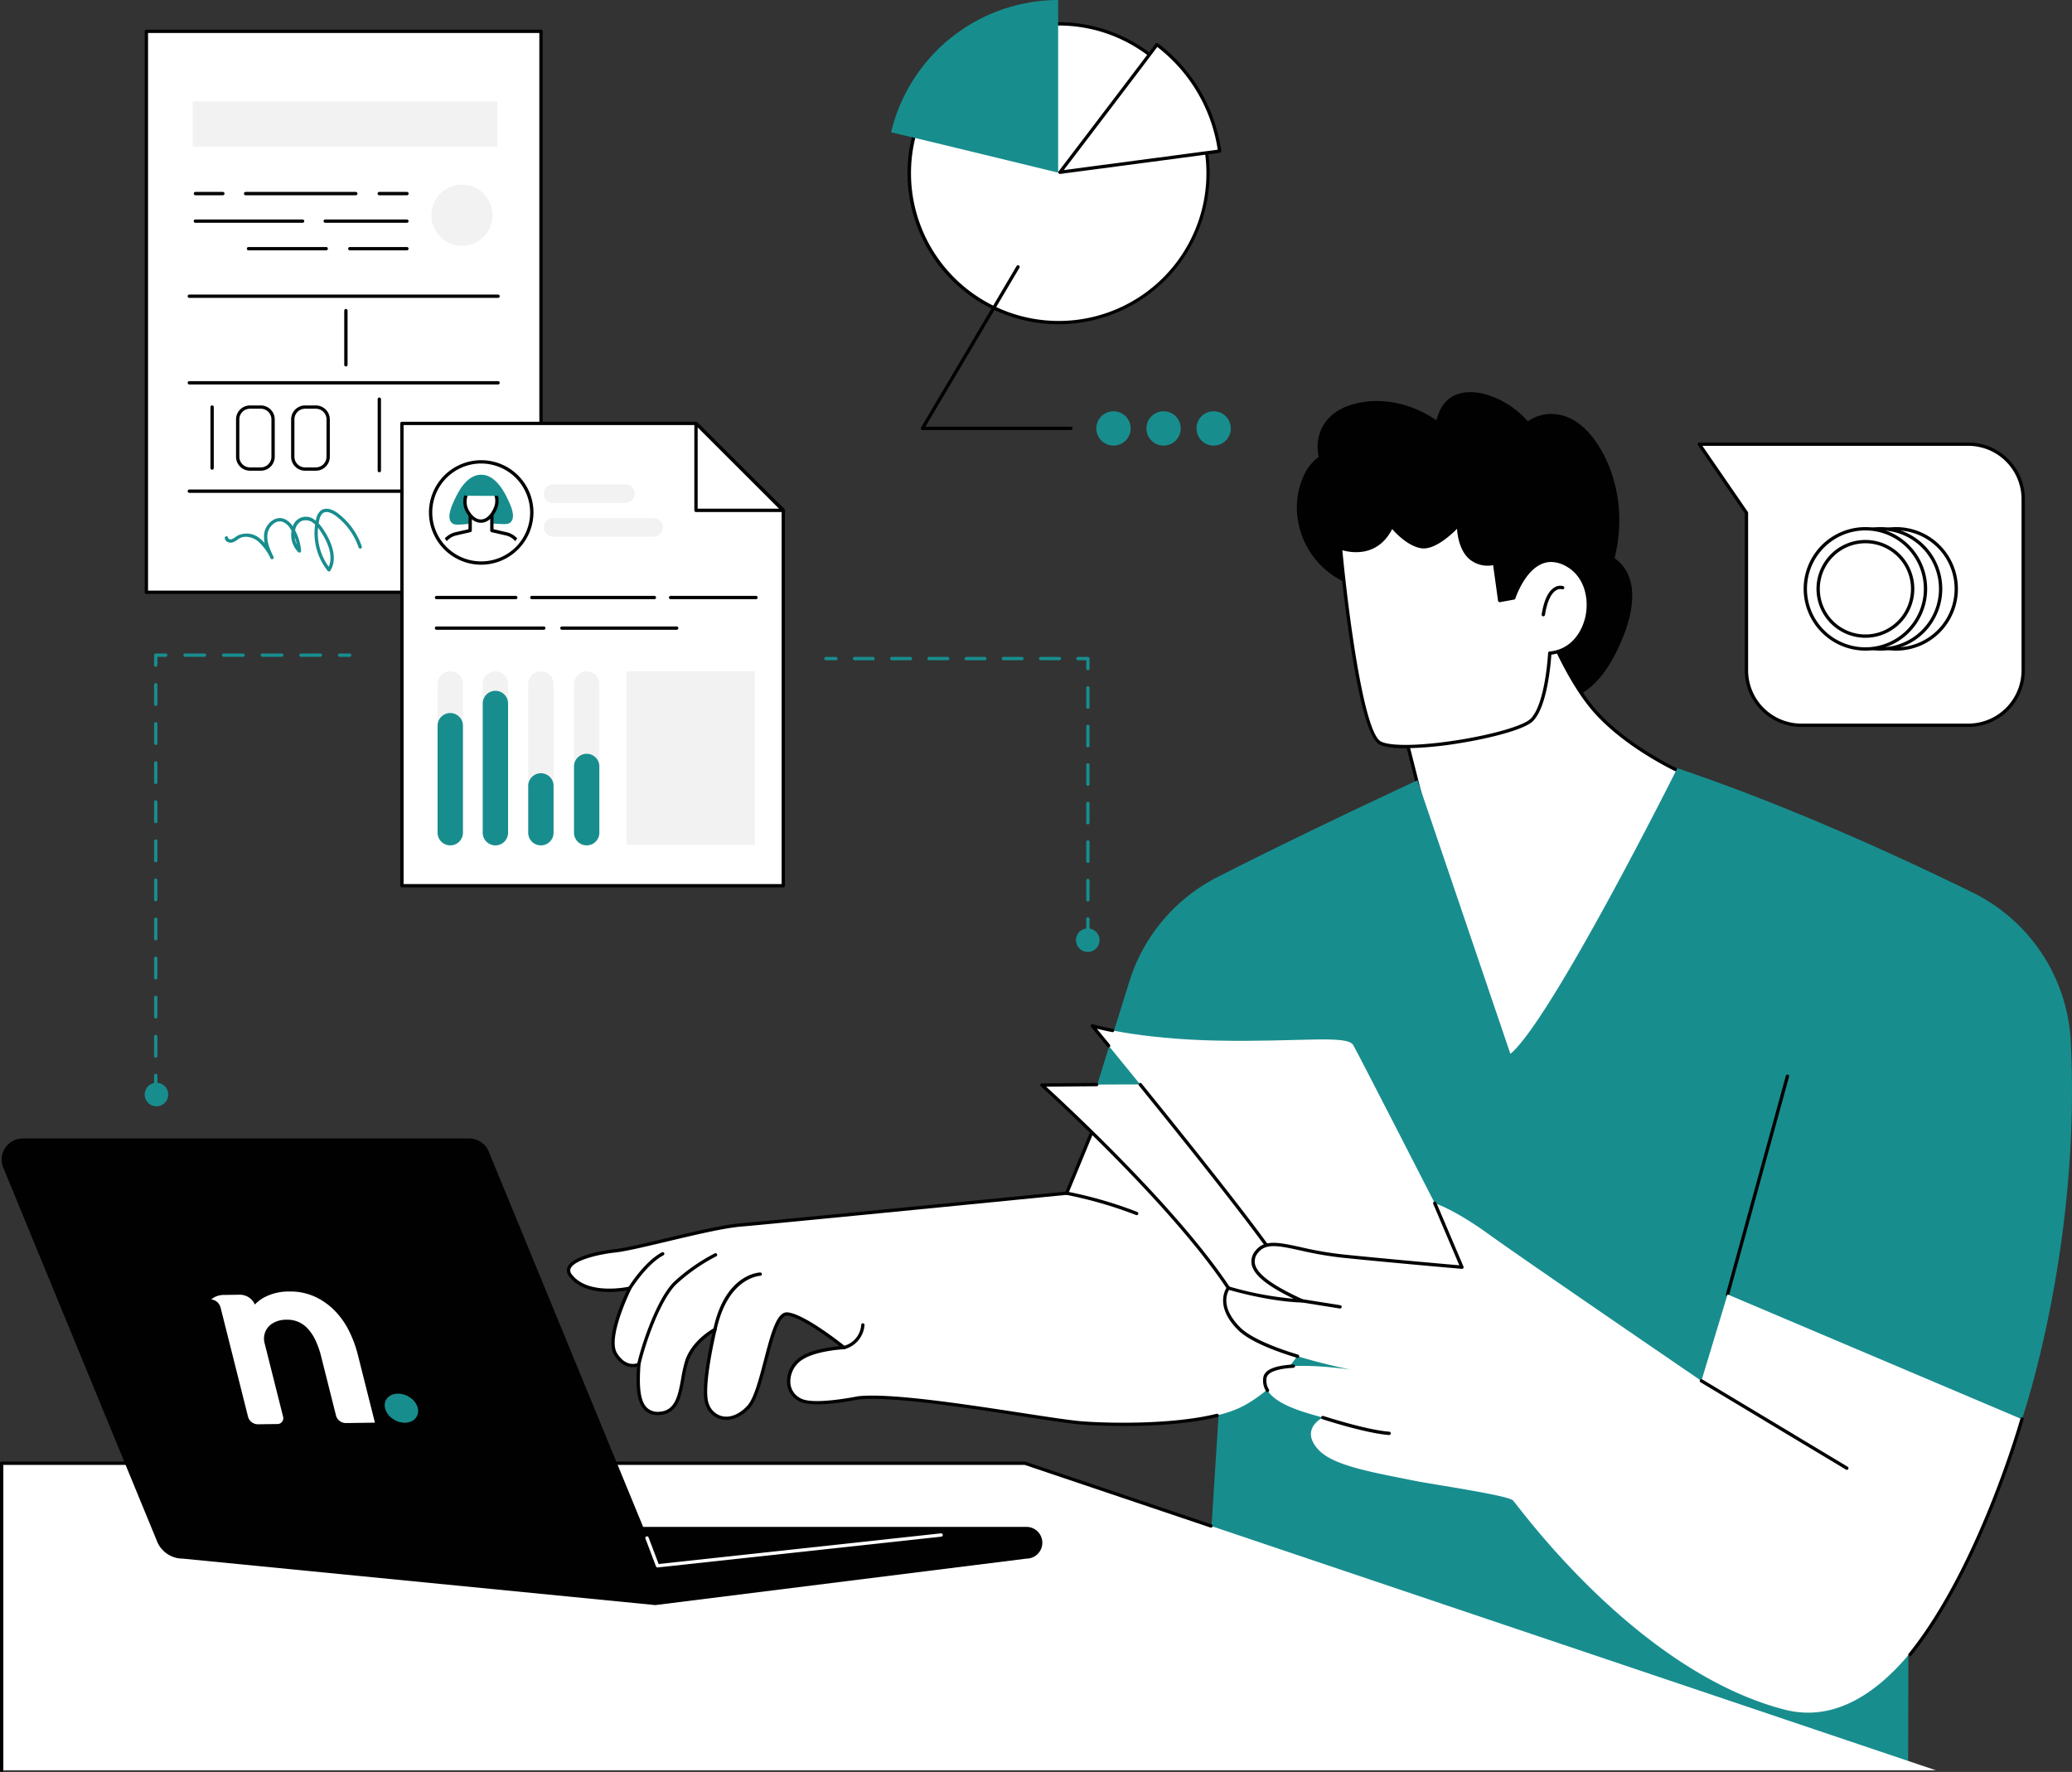
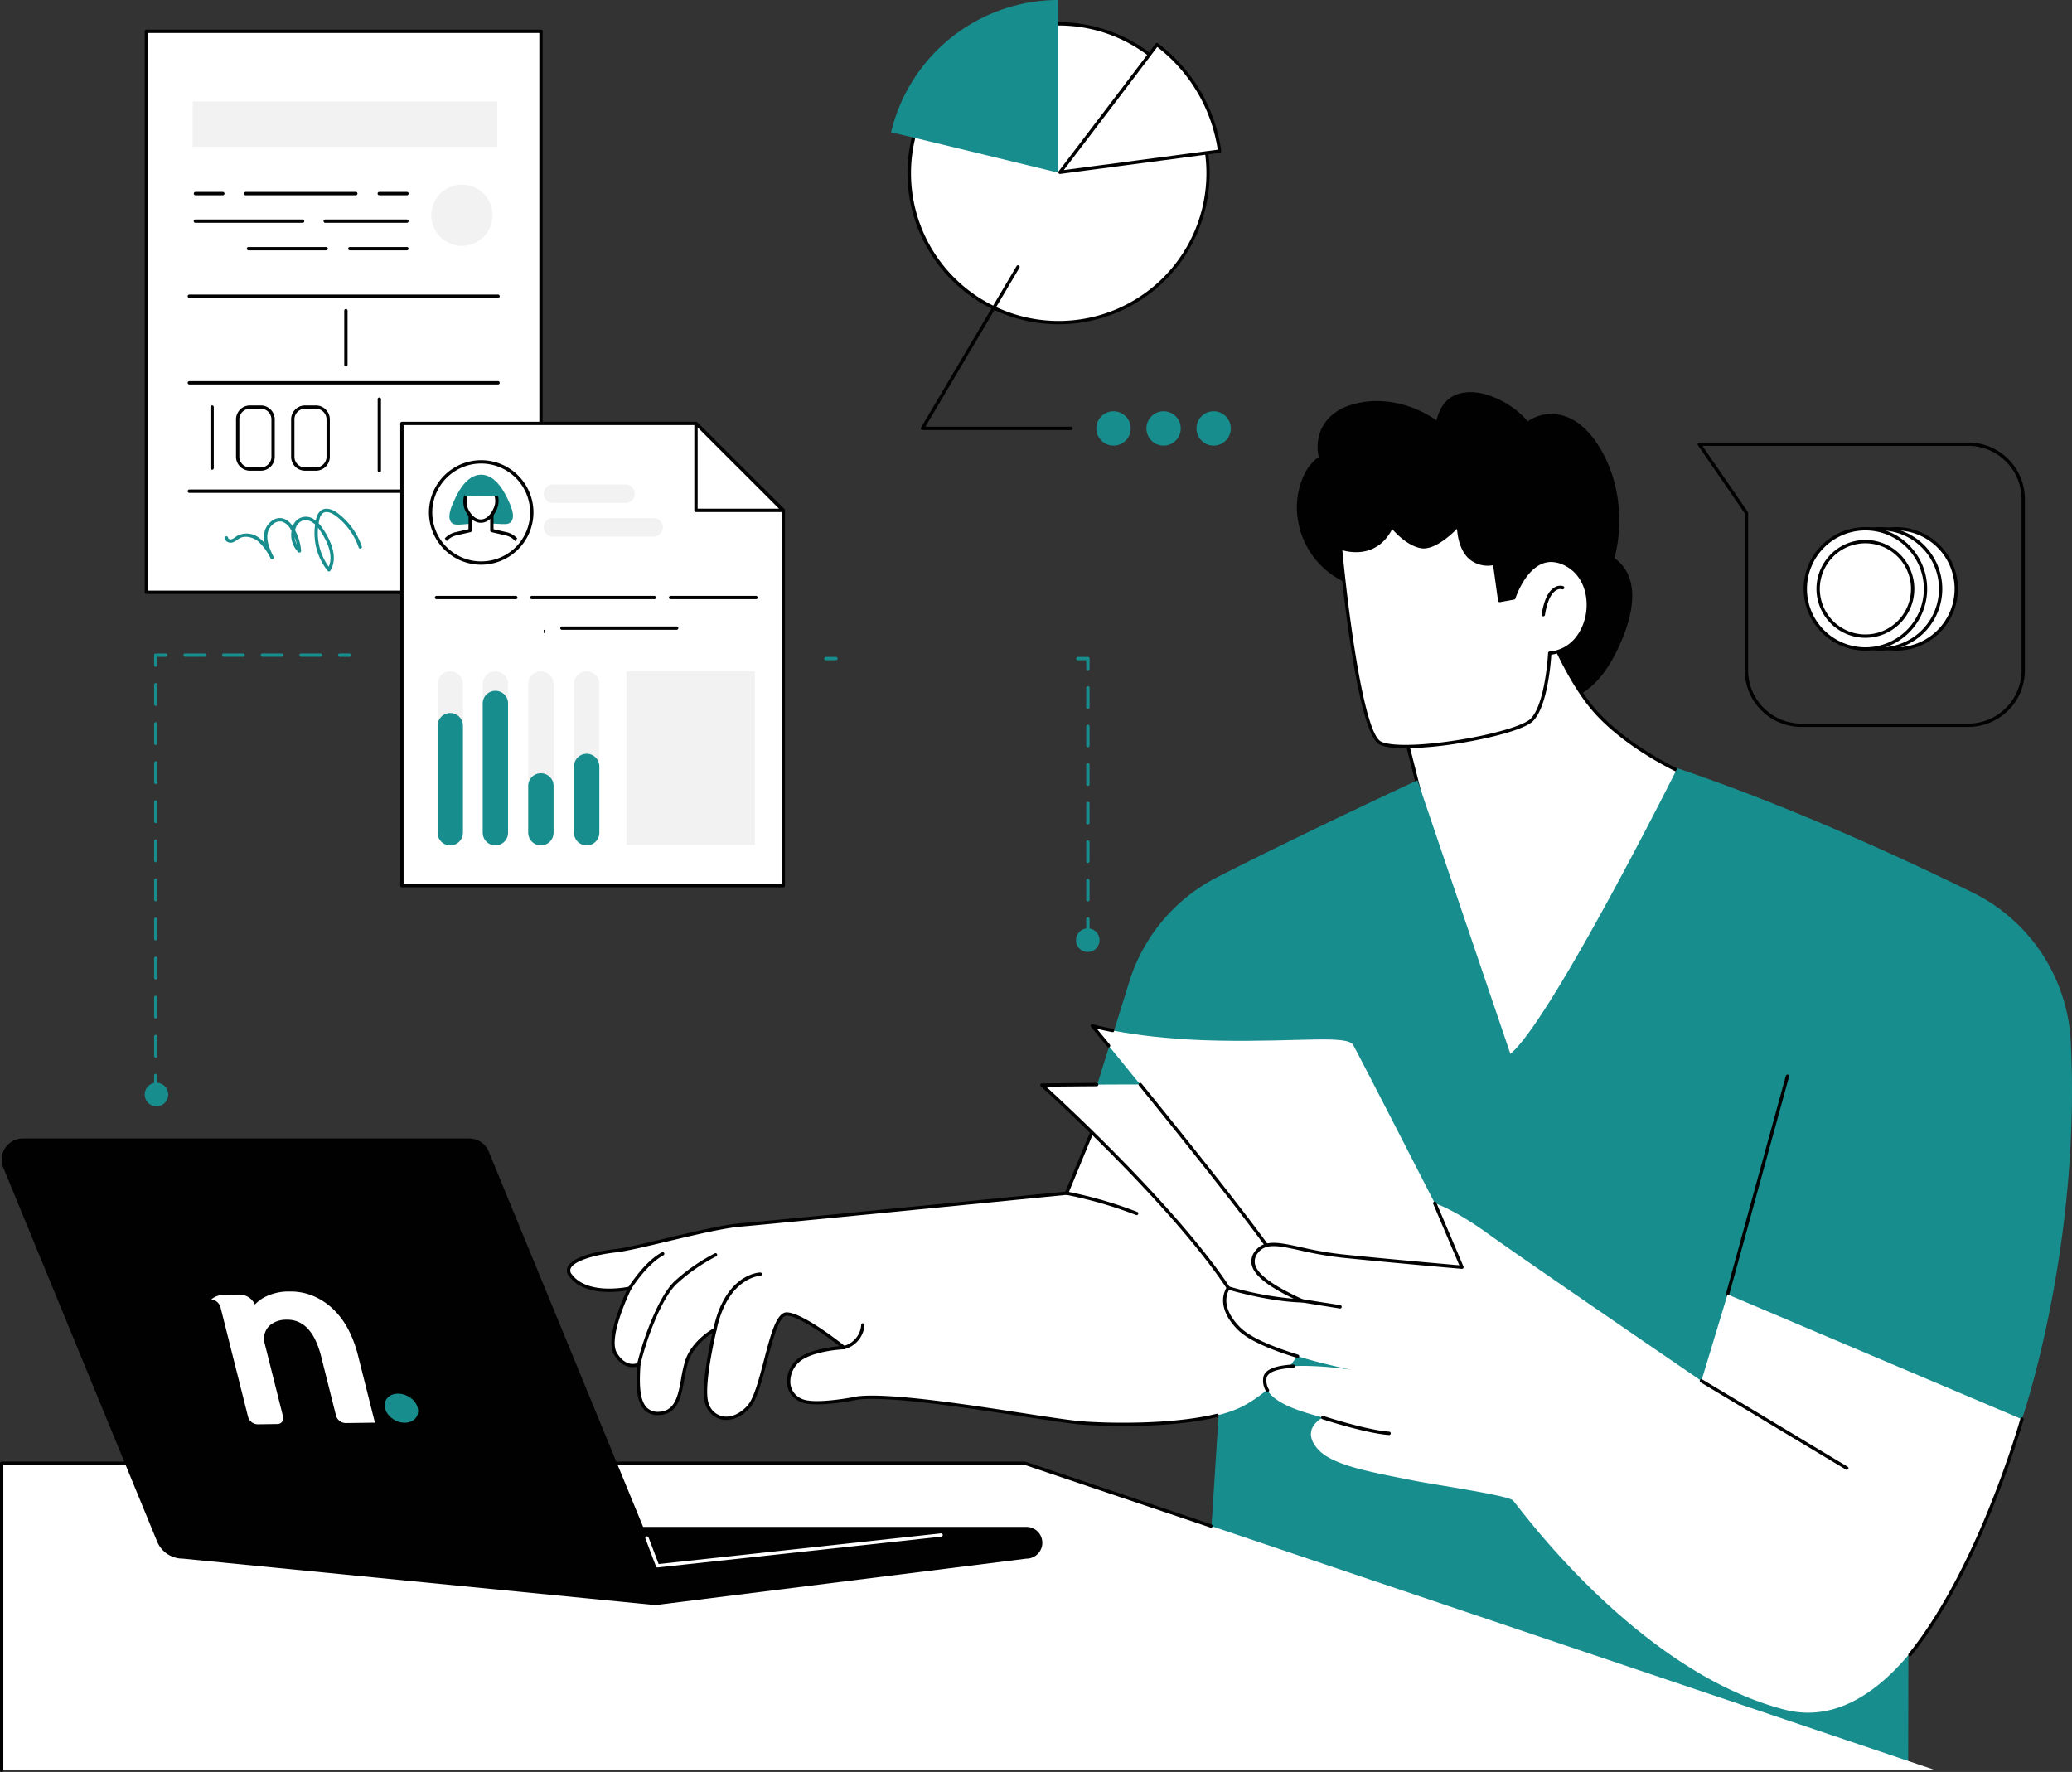
<svg xmlns="http://www.w3.org/2000/svg" id="Illustration" width="520" height="444.692" viewBox="0 0 520 444.692">
  <rect x="0" y="0" width="520" height="444.692" fill="#333333" stroke="none" />
  <defs>
    <clipPath id="clip-path">
      <rect id="Rectangle_126" data-name="Rectangle 126" width="520" height="444.692" fill="none" />
    </clipPath>
    <clipPath id="clip-path-2">
      <path id="Path_5336" data-name="Path 5336" d="M144.529,166.131A11.169,11.169,0,1,0,155.7,155.009a11.146,11.146,0,0,0-11.169,11.122" transform="translate(-144.529 -155.009)" fill="none" />
    </clipPath>
  </defs>
  <g id="Group_199" data-name="Group 199">
    <g id="Group_198" data-name="Group 198" clip-path="url(#clip-path)">
      <path id="Path_5251" data-name="Path 5251" d="M365.064,18.864a37.517,37.517,0,1,0-.031,53.025,37.5,37.5,0,0,0,.031-53.025" transform="translate(-72.871 -1.912)" fill="#fff" />
      <path id="Path_5252" data-name="Path 5252" d="M338.364,83.152a37.9,37.9,0,0,1,.067-75.805h.023a37.9,37.9,0,0,1-.089,75.805m.089-74.971h-.023a37.071,37.071,0,1,0,.023,0" transform="translate(-72.743 -1.778)" fill="#010101" />
      <path id="Path_5253" data-name="Path 5253" d="M295.058,33.2A43.205,43.205,0,0,1,336.98,0V43.332S302.047,34.809,295.058,33.2" transform="translate(-71.422)" fill="#188d8e" />
      <path id="Path_5254" data-name="Path 5254" d="M375.3,14.781a40.317,40.317,0,0,1,15.733,26.727c-9.818,1.312-40.056,5.3-40.056,5.3S371.316,20.15,375.3,14.781" transform="translate(-84.959 -3.578)" fill="#fff" />
      <path id="Path_5255" data-name="Path 5255" d="M350.848,47.1a.418.418,0,0,1-.331-.67c.2-.267,20.379-26.723,24.32-32.028a.416.416,0,0,1,.584-.085,40.947,40.947,0,0,1,15.9,27,.418.418,0,0,1-.082.309.412.412,0,0,1-.276.161c-9.706,1.3-39.754,5.266-40.056,5.306a.441.441,0,0,1-.055,0m24.406-31.864c-4.028,5.4-20.126,26.519-23.467,30.9,5.226-.69,29.587-3.909,38.643-5.118a40.117,40.117,0,0,0-15.176-25.784" transform="translate(-84.826 -3.445)" fill="#010101" />
      <path id="Path_5256" data-name="Path 5256" d="M396.177,140.49a4.305,4.305,0,1,1,4.306,4.3,4.305,4.305,0,0,1-4.306-4.3" transform="translate(-95.899 -32.965)" fill="#188d8e" />
      <path id="Path_5257" data-name="Path 5257" d="M379.6,140.49a4.305,4.305,0,1,1,4.306,4.3,4.305,4.305,0,0,1-4.306-4.3" transform="translate(-91.887 -32.965)" fill="#188d8e" />
      <path id="Path_5258" data-name="Path 5258" d="M363.021,140.49a4.305,4.305,0,1,1,4.306,4.3,4.305,4.305,0,0,1-4.306-4.3" transform="translate(-87.874 -32.965)" fill="#188d8e" />
      <path id="Path_5259" data-name="Path 5259" d="M342.572,129.187H305.313a.417.417,0,0,1-.359-.629l23.979-40.533a.417.417,0,0,1,.718.424l-23.608,39.9h36.528a.417.417,0,0,1,0,.834" transform="translate(-73.804 -21.258)" fill="#010101" />
      <path id="Path_5260" data-name="Path 5260" d="M429.739,162.192a20.669,20.669,0,0,0,15.473,16.646c-.173,3.52,1.9,6.524,4.131,9.2a48.676,48.676,0,0,0,9.07,8.983c4.887,3.427,12.2,4.813,17.21,1.258A16.167,16.167,0,0,0,484,211.8c2.806,1.436,6.31,1.962,9.164.349a7.224,7.224,0,0,0,3.622-5.025c7.265-1.692,11.433-8.6,14.159-15,2.783-6.536,4.873-15.817-1.8-20.629,2.492-9.614,1.135-20.515-4.427-28.849-2.309-3.46-5.666-6.627-9.944-7.215a10.321,10.321,0,0,0-7.4,1.736,22.25,22.25,0,0,0-10.794-6.829c-2.71-.706-5.853-.783-8.322.718-2.18,1.324-3.174,3.534-3.8,5.869-6.121-4.288-14.22-6.133-21.46-3.884-3.574,1.11-6.579,3.424-7.805,7.047a10.967,10.967,0,0,0-.272,6A12.091,12.091,0,0,0,431.7,149.7a19.216,19.216,0,0,0-1.966,12.5" transform="translate(-103.957 -31.432)" fill="#010101" />
      <path id="Path_5261" data-name="Path 5261" d="M533.805,242.359s-13.029-5.7-21.579-15.065-14.657-27.279-14.657-27.279l-36.644,19.95,7.328,28.908L476.4,307.91l20.764,23.207,26.465-45.194Z" transform="translate(-111.573 -48.416)" fill="#fff" />
      <path id="Path_5262" data-name="Path 5262" d="M496.717,331.263l-20.765-23.208a.415.415,0,0,1-.1-.221l-8.139-59.015-7.323-28.885a.416.416,0,0,1,.205-.469l36.643-19.95a.417.417,0,0,1,.6.232c.061.178,6.176,17.938,14.571,27.133s21.309,14.906,21.438,14.963a.417.417,0,0,1,.24.478L523.9,285.885a.4.4,0,0,1-.046.116L497.389,331.2a.418.418,0,0,1-.319.2l-.042,0a.417.417,0,0,1-.312-.139m36.471-88.8c-2.059-.949-13.633-6.512-21.4-15.022-7.739-8.477-13.545-24.068-14.58-26.959l-35.927,19.56,7.249,28.593a.3.3,0,0,1,.008.046l8.126,58.91,20.3,22.686L523.1,285.634Z" transform="translate(-111.439 -48.283)" fill="#010101" />
      <path id="Path_5263" data-name="Path 5263" d="M487.347,192.126s4.189-13.212,13.212-8.378,6.445,21.268-4.189,22.235c0,0-.644,12.889-4.511,16.756s-32.224,8.7-38.024,5.8-9.99-48.98-9.99-48.98,8.7,3.545,12.889-5.478c0,0,3.545,4.512,7.412,5.156s9.345-5.478,9.345-5.478-.322,11.279,9.023,9.667l1.289,9.345Z" transform="translate(-107.438 -42.06)" fill="#fff" />
      <path id="Path_5264" data-name="Path 5264" d="M453.514,228.78c-5.941-2.97-10.047-47.426-10.219-49.316a.419.419,0,0,1,.574-.426c.34.139,8.385,3.28,12.353-5.266a.418.418,0,0,1,.708-.083c.035.044,3.493,4.392,7.151,5,3.6.593,8.912-5.285,8.965-5.345a.419.419,0,0,1,.73.291c0,.054-.12,5.423,2.864,8.01a6.571,6.571,0,0,0,5.67,1.233.417.417,0,0,1,.485.355l1.229,8.913,2.873-.522c.449-1.291,2.713-7.2,7.114-8.985a7.53,7.53,0,0,1,6.613.606c5.071,2.716,6.374,8.691,5.416,13.406-1.071,5.266-4.742,8.985-9.405,9.574-.136,2.159-1,13.059-4.613,16.675-2.129,2.13-10.834,4.325-18.516,5.555a91.217,91.217,0,0,1-13.488,1.254c-2.83,0-5.177-.267-6.5-.93m40.813-45.365c-4.482,1.819-6.693,8.636-6.715,8.7a.418.418,0,0,1-.324.285l-3.545.644a.407.407,0,0,1-.321-.073.417.417,0,0,1-.168-.281l-1.231-8.924a7.19,7.19,0,0,1-5.932-1.491c-2.472-2.143-3.012-5.842-3.126-7.637-1.636,1.649-5.78,5.416-9.022,4.874s-6.18-3.584-7.25-4.808c-3.711,7.191-10.425,5.916-12.507,5.313,1.23,13.195,5.188,45.754,9.7,48.01,2.5,1.251,10.15,1.094,19.484-.4,8.929-1.43,16.355-3.618,18.057-5.321,3.709-3.709,4.383-16.354,4.389-16.481a.419.419,0,0,1,.38-.4c5.41-.492,8.207-4.945,9.021-8.947.9-4.412-.3-9.988-4.991-12.5a7.73,7.73,0,0,0-3.649-1.011,5.947,5.947,0,0,0-2.253.443" transform="translate(-107.304 -41.927)" fill="#010101" />
      <path id="Path_5265" data-name="Path 5265" d="M510.885,201.619a.417.417,0,0,0,.412-.352c.661-4.13,1.9-5.644,2.821-6.186a1.88,1.88,0,0,1,1.457-.255.418.418,0,1,0,.286-.785,2.684,2.684,0,0,0-2.166.319c-1.567.922-2.651,3.2-3.223,6.774a.418.418,0,0,0,.346.479.4.4,0,0,0,.067.005" transform="translate(-123.565 -46.946)" fill="#010101" />
      <path id="Path_5266" data-name="Path 5266" d="M359.381,343.335,370.417,307.9a44.159,44.159,0,0,1,22.071-26.186c22.081-11.284,50.242-24.321,50.242-24.321l23.32,68.666c10.365-8.637,41.89-71.69,41.89-71.69,27.636,9.3,55.564,22.1,74.092,31.184a44.172,44.172,0,0,1,24.656,37.476c2.584,51.735-12.257,94.705-12.257,94.705l-28.4,6.384-.154,81.384L390.359,455.278l5.966-93.474Z" transform="translate(-86.993 -61.574)" fill="#188d8e" />
      <path id="Path_5267" data-name="Path 5267" d="M571.889,411.389a.417.417,0,0,0,.4-.308l15.031-54.741a.418.418,0,1,0-.806-.221l-15.031,54.742a.417.417,0,0,0,.293.513.4.4,0,0,0,.111.015" transform="translate(-138.331 -86.128)" fill="#010101" />
      <path id="Path_5268" data-name="Path 5268" d="M260.948,438.8s-10.668,2.222-14.251.648c-4.573-2.009-3.887-7.773-.324-10.365s11.012-2.915,11.012-2.915-10.04-8.1-14.251-8.421-5.83,19.11-9.717,23.32-8.745,3.563-10.365-.647S225,421.638,225,421.638s-5.506,2.915-7.125,8.1-.972,12.632-6.8,12.955-5.506-6.8-5.183-12.308c0,0-3.239,1.62-5.83-2.591s3.563-16.519,3.563-16.519-10.622,2.469-14.9-3.239c-2.5-3.339,5.506-5.506,11.337-6.154s23.645-5.83,31.418-6.477,81.776-7.974,81.776-7.974l9.89-23.943,64.131,7.773s-1.568,54.19-29.443,69.448c-9.292,5.087-30.212,5.143-40.413,4.415-9.069-.648-44.482-7.613-56.466-6.317" transform="translate(-45.568 -87.986)" fill="#fff" />
      <path id="Path_5269" data-name="Path 5269" d="M327.317,445.733c7.53,0,16.616-.518,23.656-2.263a.418.418,0,0,0-.2-.812c-10.641,2.638-26.039,2.444-33.46,1.914-2.954-.211-8.821-1.112-15.613-2.155-13.849-2.126-32.815-5.039-40.928-4.161-.146.028-10.619,2.182-14.039.681a4.682,4.682,0,0,1-2.934-3.874,6.548,6.548,0,0,1,2.688-5.77c3.419-2.487,10.712-2.832,10.785-2.835a.418.418,0,0,0,.244-.743c-.415-.334-10.191-8.183-14.482-8.513-2.7-.2-4.16,5.456-5.874,12.013-1.238,4.739-2.519,9.639-4.182,11.44-1.9,2.061-4.147,3.023-6.162,2.636a4.713,4.713,0,0,1-3.5-3.15c-1.555-4.042,1.923-18.393,1.959-18.537a.418.418,0,0,0-.6-.468c-.231.122-5.677,3.056-7.329,8.342a36.52,36.52,0,0,0-.958,4.325c-.752,4.174-1.462,8.116-5.469,8.339a3.9,3.9,0,0,1-3.144-1.032c-2.11-2.117-1.815-7.156-1.6-10.835a.418.418,0,0,0-.6-.4c-.117.058-2.94,1.378-5.287-2.437-2.44-3.965,3.521-15.992,3.581-16.112a.418.418,0,0,0-.468-.594c-.1.024-10.406,2.34-14.47-3.083a1.4,1.4,0,0,1-.283-1.464c.863-2,6.479-3.484,11.331-4.023,2.588-.288,7.556-1.47,12.816-2.722,6.687-1.591,14.266-3.395,18.591-3.756,7.688-.64,81.043-7.9,81.783-7.974a.418.418,0,0,0,.345-.256l9.768-23.65,63.816,7.735a.418.418,0,0,0,.1-.83l-64.131-7.773a.418.418,0,0,0-.437.255L312.826,386.9c-4.741.469-74.065,7.327-81.52,7.948-4.388.365-12,2.178-18.716,3.775-5.234,1.245-10.177,2.422-12.714,2.7-4.87.541-10.937,2.05-12.007,4.522a2.2,2.2,0,0,0,.381,2.3c3.727,4.974,11.851,4.025,14.494,3.562-1.313,2.795-5.508,12.381-3.179,16.165,2.059,3.346,4.574,3.236,5.733,2.959-.215,3.765-.375,8.6,1.875,10.862a4.71,4.71,0,0,0,3.784,1.276c4.665-.258,5.468-4.715,6.244-9.025a36.148,36.148,0,0,1,.933-4.223c1.175-3.757,4.522-6.318,6.092-7.347-.773,3.373-3.117,14.374-1.7,18.061a5.594,5.594,0,0,0,4.128,3.671c2.3.44,4.832-.612,6.934-2.89,1.805-1.956,3.113-6.959,4.378-11.8,1.4-5.345,2.977-11.394,4.927-11.394.024,0,.049,0,.073,0,3.336.256,10.678,5.733,13.173,7.664-2.233.2-7.316.858-10.147,2.918a7.306,7.306,0,0,0-3.027,6.536,5.489,5.489,0,0,0,3.428,4.55c3.664,1.61,14.064-.53,14.505-.621,7.963-.859,26.867,2.043,40.67,4.163,6.811,1.046,12.692,1.949,15.681,2.162,2.575.184,6.105.327,10.065.327" transform="translate(-45.435 -87.852)" fill="#010101" />
      <path id="Path_5270" data-name="Path 5270" d="M370.625,400.451a.418.418,0,0,0,.161-.8,105.253,105.253,0,0,0-17.671-5.116.418.418,0,1,0-.155.821,104.584,104.584,0,0,1,17.505,5.066.4.4,0,0,0,.161.033" transform="translate(-85.356 -95.499)" fill="#010101" />
      <path id="Path_5271" data-name="Path 5271" d="M279.331,444.666a.42.42,0,0,0,.124-.019,6.763,6.763,0,0,0,5.022-6.071.418.418,0,0,0-.416-.42h0a.418.418,0,0,0-.418.415,5.836,5.836,0,0,1-4.435,5.277.418.418,0,0,0,.124.817" transform="translate(-67.514 -106.061)" fill="#010101" />
      <path id="Path_5272" data-name="Path 5272" d="M236.6,436.059a.418.418,0,0,0,.409-.33c2.817-13.177,10.884-13.557,10.966-13.56a.418.418,0,0,0-.024-.836c-.358.011-8.806.408-11.759,14.22a.418.418,0,0,0,.321.5.44.44,0,0,0,.088.009" transform="translate(-57.17 -101.989)" fill="#010101" />
      <path id="Path_5273" data-name="Path 5273" d="M211.385,443.257a.418.418,0,0,0,.408-.327c1.117-5.021,4.886-16.082,8.94-20.135a45.582,45.582,0,0,1,10.091-7.062.418.418,0,0,0-.374-.748,46.528,46.528,0,0,0-10.309,7.219c-4.175,4.174-8.029,15.441-9.165,20.545a.418.418,0,0,0,.318.5.412.412,0,0,0,.091.01" transform="translate(-51.067 -100.442)" fill="#010101" />
      <path id="Path_5274" data-name="Path 5274" d="M208.393,424.065a.417.417,0,0,0,.355-.2c.039-.062,3.916-6.261,8.1-8.476a.418.418,0,1,0-.391-.739c-4.385,2.322-8.256,8.512-8.418,8.775a.418.418,0,0,0,.355.638" transform="translate(-50.343 -100.36)" fill="#010101" />
      <path id="Path_5275" data-name="Path 5275" d="M378.473,359.236c-1.116-.372-33.486,0-33.486,0s32.208,28.913,46.8,50.918,45.844,18.284,45.844,18.284l-46.879-62.878Z" transform="translate(-83.508 -86.917)" fill="#fff" />
      <path id="Path_5276" data-name="Path 5276" d="M432.291,428.97a50.284,50.284,0,0,0,5.256-.236.418.418,0,0,0,.286-.665l-46.88-62.879a.417.417,0,0,0-.143-.121l-12.279-6.325a.418.418,0,0,0-.383.743l12.193,6.281,46.376,62.2a65.5,65.5,0,0,1-16.616-.959c-8.706-1.648-20.648-5.972-28.1-17.21-13.181-19.879-41.033-45.675-46.077-50.282,2.136-.023,7.209-.075,12.676-.111a.418.418,0,0,0,0-.836h0c-7.179.048-13.679.123-13.744.124a.418.418,0,0,0-.274.729c.322.288,32.335,29.13,46.73,50.838,7.617,11.489,19.792,15.9,28.664,17.574a67.279,67.279,0,0,0,12.323,1.13" transform="translate(-83.375 -86.797)" fill="#010101" />
      <path id="Path_5277" data-name="Path 5277" d="M447.625,384.173s-18.977-37.078-20.464-39.683-13.394-.744-33.858-1.116-31.625-3.721-31.625-3.721,34.6,42.043,45.019,56.926,49.484,18.975,53.2,18.231-1.486-18.486-12.276-30.637" transform="translate(-87.549 -82.217)" fill="#fff" />
      <path id="Path_5278" data-name="Path 5278" d="M365.637,344.931a.418.418,0,0,0,.323-.682c-1.443-1.766-2.566-3.136-3.267-3.991.854.214,2.14.511,3.85.844a.418.418,0,1,0,.16-.82c-3.283-.64-5.021-1.157-5.038-1.162a.419.419,0,0,0-.443.666s1.551,1.883,4.092,4.993a.418.418,0,0,0,.324.153" transform="translate(-87.415 -82.084)" fill="#010101" />
      <path id="Path_5279" data-name="Path 5279" d="M410.407,401.573a.418.418,0,0,0,.342-.658c-6.326-9.038-21.438-27.937-33-42.2a.418.418,0,1,0-.65.527c11.556,14.252,26.654,33.134,32.967,42.152a.417.417,0,0,0,.343.178" transform="translate(-91.258 -86.794)" fill="#010101" />
      <path id="Path_5280" data-name="Path 5280" d="M605.6,452.6l-73.883-31.32-6.562,21.7s-44.82-30.611-53.551-36.924c-8.476-6.129-13.368-7.661-13.368-7.661l6.827,16.061s-18.471-1.606-30.116-2.81-18.123-5.14-21.335-1.125,1.66,7.951,11.3,12.368c0,0-6.817.093-18.471-3.213,0,0-3.333,4.181,2.691,10.2,2.729,2.729,8.742,5.1,14.5,6.87,6.959,2.142,13.553,3.418,13.553,3.418s-8.821-1.337-15.188-.828c-3.424.274-6.139,1.082-6.391,2.92a4.6,4.6,0,0,0,.56,2.948c2.216,3.961,9.957,5.836,13.979,6.985,0,0-5.83,2.807-1.2,7.97,3.646,4.067,13.295,5.706,24.092,7.865,5.081,1.016,23.536,3.671,24.832,4.966s30.872,42.742,68.012,52.459S605.6,452.6,605.6,452.6" transform="translate(-98.161 -96.435)" fill="#fff" />
      <path id="Path_5281" data-name="Path 5281" d="M419.33,458.7a.412.412,0,0,0,.215-.06.418.418,0,0,0,.143-.574,4.18,4.18,0,0,1-.592-2.826c.2-1.469,2.536-2.372,6.753-2.611a.417.417,0,0,0,.394-.44.422.422,0,0,0-.441-.393c-4.8.271-7.265,1.361-7.535,3.331a5.055,5.055,0,0,0,.7,3.371.418.418,0,0,0,.359.2" transform="translate(-101.235 -109.363)" fill="#010101" />
      <path id="Path_5282" data-name="Path 5282" d="M423.676,437.083a.418.418,0,0,0,.123-.818c-7.244-2.218-12.259-4.575-14.5-6.818-4.962-4.962-3.366-8.513-2.81-9.424,11.4,3.2,18.228,3.148,18.3,3.146a.418.418,0,0,0,.168-.8c-7.553-3.461-11.352-6.258-11.956-8.8a3.291,3.291,0,0,1,.81-2.923c1.933-2.416,5.18-1.705,10.562-.528a90.824,90.824,0,0,0,10.4,1.807c11.515,1.191,29.937,2.8,30.122,2.811a.41.41,0,0,0,.374-.171.417.417,0,0,0,.046-.409l-6.826-16.061a.418.418,0,0,0-.769.327l6.554,15.421c-3.471-.3-19.177-1.69-29.416-2.75a88.483,88.483,0,0,1-10.312-1.792c-5.5-1.2-9.135-2-11.393.822a4.127,4.127,0,0,0-.971,3.639c.621,2.616,3.892,5.263,10.529,8.48a83.565,83.565,0,0,1-16.29-3.1.42.42,0,0,0-.441.142c-.036.045-3.493,4.544,2.722,10.76,2.372,2.372,7.368,4.736,14.847,7.026a.435.435,0,0,0,.123.018" transform="translate(-98.034 -96.302)" fill="#010101" />
      <path id="Path_5283" data-name="Path 5283" d="M632.282,529.287a.417.417,0,0,0,.326-.155c17.64-21.891,28.082-58.871,28.185-59.242a.417.417,0,1,0-.8-.224c-.1.369-10.5,37.186-28.031,58.941a.418.418,0,0,0,.325.681" transform="translate(-152.95 -113.614)" fill="#010101" />
      <path id="Path_5284" data-name="Path 5284" d="M454.505,473.614a.418.418,0,0,0,.03-.835c-5.712-.424-16.421-3.9-16.528-3.94a.418.418,0,0,0-.26.8c.443.145,10.912,3.547,16.726,3.978l.031,0" transform="translate(-105.893 -113.483)" fill="#010101" />
      <path id="Path_5285" data-name="Path 5285" d="M440.525,432.513a.418.418,0,0,0,.065-.831l-9.555-1.521a.413.413,0,0,0-.478.347.417.417,0,0,0,.346.478l9.556,1.521a.387.387,0,0,0,.066.005" transform="translate(-104.22 -104.124)" fill="#010101" />
      <path id="Path_5286" data-name="Path 5286" d="M599.723,479.416a.418.418,0,0,0,.215-.776l-36.492-21.917a.418.418,0,1,0-.43.717l36.493,21.917a.413.413,0,0,0,.214.06" transform="translate(-136.236 -110.541)" fill="#010101" />
      <path id="Path_5287" data-name="Path 5287" d="M485.968,561.552,257.362,484.5H.551v77.056Z" transform="translate(-0.133 -117.278)" fill="#fff" />
      <path id="Path_5288" data-name="Path 5288" d="M.419,561.837a.418.418,0,0,0,.418-.418V484.781H257.159L303.782,500.5a.418.418,0,0,0,.268-.792l-46.687-15.736a.4.4,0,0,0-.133-.023H.419a.418.418,0,0,0-.418.418v77.056a.417.417,0,0,0,.418.418" transform="translate(0 -117.145)" fill="#010101" />
      <path id="Path_5289" data-name="Path 5289" d="M122.863,380.427l38.675,94.01h96.2a3.983,3.983,0,0,1,0,7.966L164.59,494.062,45.981,482.4a6.946,6.946,0,0,1-6.513-4.537L.889,384.116a5.308,5.308,0,0,1,4.972-7.153h112.03a5.3,5.3,0,0,1,4.972,3.464" transform="translate(-0.134 -91.248)" fill="#010101" />
      <path id="Path_5290" data-name="Path 5290" d="M216.744,516.266l.045,0,71.155-7.726a.418.418,0,1,0-.09-.831L217.02,515.4l-2.532-6.677a.418.418,0,0,0-.781.3l2.646,6.98a.418.418,0,0,0,.39.27" transform="translate(-51.724 -122.896)" fill="#fff" />
      <path id="Path_5291" data-name="Path 5291" d="M104.542,437.54a20.017,20.017,0,0,0-3.595-5.086,16.894,16.894,0,0,0-5.04-3.546,14.761,14.761,0,0,0-6.4-1.274,13.045,13.045,0,0,0-6.421,1.561,10.266,10.266,0,0,0-2.2,1.71,4.07,4.07,0,0,0-3.757-2.466l-3.5.049-.262,0c-.077,0-.151,0-.224,0a5.386,5.386,0,0,0-1.76.3l-.08.03a4.448,4.448,0,0,0-.883.453,3.333,3.333,0,0,0-.364.289l-.089.081a2.612,2.612,0,0,1,2.185,1.632,1.805,1.805,0,0,1,.11.257l6.955,27.65a2.586,2.586,0,0,0,2.478,1.775l4.717-.066a1.472,1.472,0,0,0,1.573-1.832l-4.612-18.333a4.477,4.477,0,0,1,1.574-4.832l.028-.02a6.405,6.405,0,0,1,3.877-1.159,6.97,6.97,0,0,1,3.023.572,7.225,7.225,0,0,1,2.349,1.719,11.635,11.635,0,0,1,1.9,2.9,22.089,22.089,0,0,1,1.4,3.991l3.767,14.976a2.583,2.583,0,0,0,2.48,1.775l7.259-.1L106.739,443.5a29.425,29.425,0,0,0-2.2-5.954Z" transform="translate(-16.936 -103.514)" fill="#fff" />
      <path id="Path_5292" data-name="Path 5292" d="M130.645,461.459a5.257,5.257,0,0,1,3.168,1.024,4.432,4.432,0,0,1,1.858,2.548c.492,2.016-.931,3.673-3.192,3.718a5.15,5.15,0,0,1-3.155-1.039,4.511,4.511,0,0,1-1.845-2.564c-.5-2,.914-3.655,3.167-3.687" transform="translate(-30.833 -111.701)" fill="#188d8e" />
      <path id="Path_5293" data-name="Path 5293" d="M273.348,218.348h2.508a.418.418,0,0,0,0-.836h-2.508a.418.418,0,0,0,0,.836" transform="translate(-66.066 -52.651)" fill="#188d8e" />
-       <path id="Path_5294" data-name="Path 5294" d="M282.4,217.931a.418.418,0,0,1,.418-.418h4.671a.418.418,0,0,1,0,.835H282.82a.418.418,0,0,1-.418-.418m9.342,0a.418.418,0,0,1,.418-.418h4.671a.418.418,0,1,1,0,.835h-4.671a.418.418,0,0,1-.418-.418m9.342,0a.418.418,0,0,1,.418-.418h4.671a.418.418,0,1,1,0,.835h-4.671a.418.418,0,0,1-.418-.418m9.342,0a.418.418,0,0,1,.418-.418h4.671a.418.418,0,1,1,0,.835h-4.671a.418.418,0,0,1-.418-.418m9.342,0a.418.418,0,0,1,.418-.418h4.671a.418.418,0,0,1,0,.835H320.19a.418.418,0,0,1-.418-.418m9.342,0a.417.417,0,0,1,.418-.418H334.2a.418.418,0,1,1,0,.835h-4.672a.417.417,0,0,1-.418-.418" transform="translate(-68.359 -52.652)" fill="#188d8e" />
      <path id="Path_5295" data-name="Path 5295" d="M359.284,220.856a.417.417,0,0,0,.418-.418V217.93a.418.418,0,0,0-.418-.418h-2.508a.418.418,0,0,0,0,.836h2.09v2.09a.417.417,0,0,0,.418.418" transform="translate(-86.261 -52.651)" fill="#188d8e" />
      <path id="Path_5296" data-name="Path 5296" d="M359.667,280.808v-4.835a.418.418,0,1,1,.836,0v4.835a.418.418,0,0,1-.836,0m0-9.671V266.3a.418.418,0,1,1,.836,0v4.836a.418.418,0,0,1-.836,0m0-9.671v-4.835a.418.418,0,1,1,.836,0v4.835a.418.418,0,1,1-.836,0m0-9.671V246.96a.418.418,0,0,1,.836,0V251.8a.418.418,0,1,1-.836,0m0-9.671v-4.836a.418.418,0,0,1,.836,0v4.836a.418.418,0,1,1-.836,0m0-9.671v-4.836a.418.418,0,0,1,.836,0v4.836a.418.418,0,0,1-.836,0" transform="translate(-87.062 -54.997)" fill="#188d8e" />
      <path id="Path_5297" data-name="Path 5297" d="M360.085,307.1a.417.417,0,0,0,.418-.418v-2.508a.418.418,0,1,0-.835,0v2.508a.417.417,0,0,0,.418.418" transform="translate(-87.062 -73.528)" fill="#188d8e" />
      <path id="Path_5298" data-name="Path 5298" d="M356.282,310.361a2.951,2.951,0,1,0,2.951-2.951,2.952,2.952,0,0,0-2.951,2.951" transform="translate(-86.242 -74.412)" fill="#188d8e" />
      <rect id="Rectangle_124" data-name="Rectangle 124" width="99.038" height="140.777" transform="translate(36.735 7.861)" fill="#fff" />
      <path id="Path_5299" data-name="Path 5299" d="M47.916,151.016V10.239a.417.417,0,0,1,.418-.418h99.039a.417.417,0,0,1,.418.418V151.016a.418.418,0,0,1-.418.418H48.334a.418.418,0,0,1-.418-.418M146.954,10.657h-98.2V150.6h98.2Z" transform="translate(-11.599 -2.377)" fill="#010101" />
      <path id="Path_5300" data-name="Path 5300" d="M100.261,184.054A15.239,15.239,0,0,1,97.1,172.406a4.971,4.971,0,0,0-.575-.464,2.983,2.983,0,0,0-2.823-.415,3.125,3.125,0,0,0-1.527,1.924c-.042.128-.079.257-.111.388a13.074,13.074,0,0,1,1.521,5.174.418.418,0,0,1-.709.33,6.131,6.131,0,0,1-1.692-5.37c-.062-.108-.127-.217-.192-.324a4.037,4.037,0,0,0-2.084-1.928,2.4,2.4,0,0,0-2.021.342,4,4,0,0,0-1.737,2.729c-.266,2.011.722,4.069,1.517,5.722a.418.418,0,0,1-.743.383,13.748,13.748,0,0,0-3.168-4.3c-1.2-.947-3.186-1.563-4.7-.674-.165.1-.325.211-.495.333a3.966,3.966,0,0,1-1.167.646,1.747,1.747,0,0,1-1.443-.221,1.155,1.155,0,0,1-.518-.875.418.418,0,0,1,.834-.058.315.315,0,0,0,.16.246.911.911,0,0,0,.729.106,3.277,3.277,0,0,0,.919-.524c.177-.127.36-.258.557-.374a5.156,5.156,0,0,1,5.638.737,8.46,8.46,0,0,1,1.179,1.143,6.961,6.961,0,0,1-.131-2.4,4.863,4.863,0,0,1,2.115-3.322,3.221,3.221,0,0,1,2.719-.437,4.513,4.513,0,0,1,2.337,1.959,3.453,3.453,0,0,1,5.5-1.63q.143.1.277.2c.033-.149.067-.3.1-.446a3.623,3.623,0,0,1,1.185-2.112c1.057-.778,2.654-.515,4.271.7a17.53,17.53,0,0,1,6,8.325.418.418,0,0,1-.793.267,16.68,16.68,0,0,0-5.71-7.925c-.488-.369-2.169-1.509-3.271-.7a2.844,2.844,0,0,0-.869,1.642q-.114.449-.195.9a12.593,12.593,0,0,1,1.354,1.8c1.5,2.3,3.69,6.679,1.59,10.094a.421.421,0,0,1-.329.2h-.027a.416.416,0,0,1-.324-.155m.26-1.032c1.327-2.947-.565-6.64-1.871-8.651-.243-.374-.507-.769-.8-1.148a14.434,14.434,0,0,0,2.676,9.8m-8-5.57a12.325,12.325,0,0,0-.555-1.849,5.36,5.36,0,0,0,.555,1.849" transform="translate(-18.019 -40.777)" fill="#188d8e" />
      <path id="Path_5301" data-name="Path 5301" d="M62.557,162.923h77.479a.418.418,0,0,0,0-.836H62.557a.418.418,0,0,0,0,.836" transform="translate(-15.041 -39.235)" fill="#010101" />
      <path id="Path_5302" data-name="Path 5302" d="M62.557,127.032h77.479a.418.418,0,0,0,0-.836H62.557a.418.418,0,0,0,0,.836" transform="translate(-15.041 -30.547)" fill="#010101" />
      <path id="Path_5303" data-name="Path 5303" d="M62.557,98.367h77.479a.418.418,0,0,0,0-.836H62.557a.418.418,0,0,0,0,.836" transform="translate(-15.041 -23.609)" fill="#010101" />
      <path id="Path_5304" data-name="Path 5304" d="M125.469,150.39a.417.417,0,0,0,.418-.418V132.066a.418.418,0,1,0-.835,0v17.906a.417.417,0,0,0,.418.418" transform="translate(-30.27 -31.867)" fill="#010101" />
      <rect id="Rectangle_125" data-name="Rectangle 125" width="76.445" height="11.364" transform="translate(48.367 25.475)" fill="#f2f2f2" />
      <path id="Path_5305" data-name="Path 5305" d="M142.832,68.814a7.681,7.681,0,1,0,7.682-7.682,7.682,7.682,0,0,0-7.682,7.682" transform="translate(-34.574 -14.798)" fill="#f2f2f2" />
      <path id="Path_5306" data-name="Path 5306" d="M64.558,64.384h6.913a.418.418,0,0,0,0-.835H64.558a.418.418,0,0,0,0,.835" transform="translate(-15.526 -15.383)" fill="#010101" />
      <path id="Path_5307" data-name="Path 5307" d="M81.171,64.384h27.652a.418.418,0,1,0,0-.835H81.171a.418.418,0,0,0,0,.835" transform="translate(-19.547 -15.383)" fill="#010101" />
      <path id="Path_5308" data-name="Path 5308" d="M125.47,64.384h6.913a.418.418,0,1,0,0-.835H125.47a.418.418,0,1,0,0,.835" transform="translate(-30.27 -15.383)" fill="#010101" />
      <path id="Path_5309" data-name="Path 5309" d="M64.558,73.505H91.469a.418.418,0,0,0,0-.836H64.558a.418.418,0,0,0,0,.836" transform="translate(-15.526 -17.59)" fill="#010101" />
      <path id="Path_5310" data-name="Path 5310" d="M107.555,73.505h20.492a.418.418,0,0,0,0-.836H107.555a.418.418,0,0,0,0,.836" transform="translate(-25.934 -17.59)" fill="#010101" />
      <path id="Path_5311" data-name="Path 5311" d="M82.148,82.626h19.5a.418.418,0,1,0,0-.836h-19.5a.418.418,0,0,0,0,.836" transform="translate(-19.784 -19.798)" fill="#010101" />
      <path id="Path_5312" data-name="Path 5312" d="M115.7,82.626h14.32a.418.418,0,0,0,0-.836H115.7a.418.418,0,0,0,0,.836" transform="translate(-27.905 -19.798)" fill="#010101" />
      <path id="Path_5313" data-name="Path 5313" d="M114.4,116.726a.418.418,0,0,0,.418-.418V102.73a.418.418,0,0,0-.836,0v13.579a.417.417,0,0,0,.418.418" transform="translate(-27.59 -24.766)" fill="#010101" />
      <path id="Path_5314" data-name="Path 5314" d="M70.1,150.377a.419.419,0,0,1-.419-.418V134.652a.418.418,0,0,1,.836,0v15.307a.417.417,0,0,1-.417.418" transform="translate(-16.866 -32.493)" fill="#010101" />
      <path id="Path_5315" data-name="Path 5315" d="M84.366,150.624H81.651a3.508,3.508,0,0,1-3.5-3.5v-9.381a3.508,3.508,0,0,1,3.5-3.5h2.715a3.508,3.508,0,0,1,3.5,3.5v9.381a3.508,3.508,0,0,1-3.5,3.5M81.651,135.07a2.671,2.671,0,0,0-2.669,2.669v9.381a2.672,2.672,0,0,0,2.669,2.669h2.715a2.672,2.672,0,0,0,2.668-2.669v-9.381a2.671,2.671,0,0,0-2.668-2.669Z" transform="translate(-18.916 -32.493)" fill="#010101" />
      <path id="Path_5316" data-name="Path 5316" d="M102.608,150.624H99.892a3.508,3.508,0,0,1-3.5-3.5v-9.381a3.508,3.508,0,0,1,3.5-3.5h2.716a3.508,3.508,0,0,1,3.5,3.5v9.381a3.508,3.508,0,0,1-3.5,3.5M99.892,135.07a2.671,2.671,0,0,0-2.668,2.669v9.381a2.672,2.672,0,0,0,2.668,2.669h2.716a2.672,2.672,0,0,0,2.669-2.669v-9.381a2.671,2.671,0,0,0-2.669-2.669Z" transform="translate(-23.332 -32.493)" fill="#010101" />
      <path id="Path_5317" data-name="Path 5317" d="M133.085,140.2l73.8,0,21.91,21.788V256.2h-95.71Z" transform="translate(-32.215 -33.937)" fill="#fff" />
      <path id="Path_5318" data-name="Path 5318" d="M228.663,256.488H132.952a.417.417,0,0,1-.417-.417v-116a.417.417,0,0,1,.417-.417l73.8,0a.419.419,0,0,1,.294.121l21.91,21.788a.416.416,0,0,1,.123.3v94.218a.417.417,0,0,1-.417.417m-95.293-.834h94.876V162.027l-21.664-21.544-73.212,0Z" transform="translate(-32.082 -33.804)" fill="#010101" />
      <path id="Path_5319" data-name="Path 5319" d="M230.455,162.021H252.3L230.455,140.2Z" transform="translate(-55.785 -33.937)" fill="#fff" />
      <path id="Path_5320" data-name="Path 5320" d="M252.168,162.305H230.322a.417.417,0,0,1-.417-.417V140.066a.417.417,0,0,1,.712-.3l21.846,21.823a.417.417,0,0,1-.295.712m-21.428-.834h20.42l-20.42-20.4Z" transform="translate(-55.651 -33.804)" fill="#010101" />
      <path id="Path_5321" data-name="Path 5321" d="M243.349,198.137H221.913a.417.417,0,1,1,0-.834h21.437a.417.417,0,1,1,0,.834" transform="translate(-53.616 -47.76)" fill="#010101" />
      <path id="Path_5322" data-name="Path 5322" d="M206.721,198.137H175.955a.417.417,0,0,1,0-.834h30.766a.417.417,0,1,1,0,.834" transform="translate(-42.491 -47.76)" fill="#010101" />
      <path id="Path_5323" data-name="Path 5323" d="M164.292,198.137H144.4a.417.417,0,1,1,0-.834h19.9a.417.417,0,1,1,0,.834" transform="translate(-34.852 -47.76)" fill="#010101" />
      <path id="Path_5324" data-name="Path 5324" d="M214.725,208.26h-28.8a.417.417,0,0,1,0-.835h28.8a.417.417,0,1,1,0,.835" transform="translate(-44.904 -50.21)" fill="#010101" />
-       <path id="Path_5325" data-name="Path 5325" d="M171.314,208.26H144.4a.417.417,0,1,1,0-.835h26.918a.417.417,0,1,1,0,.835" transform="translate(-34.852 -50.21)" fill="#010101" />
+       <path id="Path_5325" data-name="Path 5325" d="M171.314,208.26H144.4h26.918a.417.417,0,1,1,0,.835" transform="translate(-34.852 -50.21)" fill="#010101" />
      <path id="Path_5326" data-name="Path 5326" d="M200.548,165.056H182.379a2.335,2.335,0,1,1,0-4.67h18.169a2.335,2.335,0,1,1,0,4.67" transform="translate(-43.582 -38.823)" fill="#f2f2f2" />
      <path id="Path_5327" data-name="Path 5327" d="M207.614,176.2H182.379a2.335,2.335,0,1,1,0-4.67h25.235a2.335,2.335,0,1,1,0,4.67" transform="translate(-43.582 -41.522)" fill="#f2f2f2" />
      <path id="Path_5328" data-name="Path 5328" d="M167.944,165.628a12.752,12.752,0,1,1-12.752-12.7,12.725,12.725,0,0,1,12.752,12.7" transform="translate(-34.48 -37.019)" fill="#fff" />
      <path id="Path_5329" data-name="Path 5329" d="M155.059,178.609a13.115,13.115,0,1,1,13.169-13.115,13.157,13.157,0,0,1-13.169,13.115m0-25.4a12.281,12.281,0,1,0,12.334,12.28,12.321,12.321,0,0,0-12.334-12.28" transform="translate(-34.346 -36.885)" fill="#010101" />
    </g>
  </g>
  <g id="Group_201" data-name="Group 201" transform="translate(109.544 117.487)">
    <g id="Group_200" data-name="Group 200" clip-path="url(#clip-path-2)">
      <path id="Path_5330" data-name="Path 5330" d="M156.733,157.178c-3.754.03-5.929,4.747-6.693,6.4-.655,1.42-1.91,4.141-.781,5.54.914,1.132,2.535.334,7.487.274,5.013-.061,6.668.715,7.578-.456,1.107-1.423-.157-4.094-.817-5.491-.716-1.516-2.979-6.3-6.774-6.271" transform="translate(-145.564 -155.534)" fill="#188d8e" />
      <path id="Path_5331" data-name="Path 5331" d="M162,174.861l-3.593-.824,0-5.017-5.426-.1-.026,5.121-3.593.824a4.8,4.8,0,0,0-3.537,3.333l-1.371,7.212H166.9l-1.37-7.212A4.8,4.8,0,0,0,162,174.861" transform="translate(-144.511 -158.375)" fill="#fff" />
      <path id="Path_5332" data-name="Path 5332" d="M166.771,185.689H144.322a.417.417,0,0,1-.41-.495l1.371-7.212a5.227,5.227,0,0,1,3.853-3.662l3.271-.75.024-4.789a.42.42,0,0,1,.126-.3.4.4,0,0,1,.3-.118l5.426.1a.418.418,0,0,1,.409.418l0,4.684,3.269.75a5.215,5.215,0,0,1,3.844,3.624l1.38,7.25a.416.416,0,0,1-.41.495m-21.945-.835h21.441l-1.276-6.716a4.373,4.373,0,0,0-3.22-3l-3.593-.825a.416.416,0,0,1-.324-.407l0-4.607-4.593-.088-.023,4.7a.417.417,0,0,1-.324.4l-3.593.825a4.381,4.381,0,0,0-3.229,3.042Z" transform="translate(-144.378 -158.242)" fill="#010101" />
      <path id="Path_5333" data-name="Path 5333" d="M161.957,163.776c-.237-1.841-1.754-4.227-3.976-4.212-2.144.014-3.529,2.255-3.9,3.856a5.011,5.011,0,0,0,.258,3.008c.055.13,1.3,3,3.64,2.973,2.432-.024,3.6-3.146,3.692-3.388a4.675,4.675,0,0,0,.284-2.237" transform="translate(-146.812 -156.112)" fill="#fff" />
      <path id="Path_5334" data-name="Path 5334" d="M157.818,169.686c-2.615,0-3.94-3.1-4-3.23a5.408,5.408,0,0,1-.28-3.264c.386-1.671,1.849-4.162,4.3-4.179h.025c2.578,0,4.129,2.726,4.368,4.576a5.12,5.12,0,0,1-.305,2.432c-.134.372-1.388,3.637-4.081,3.664h-.033m.05-9.837h-.018c-1.955.014-3.18,2.174-3.494,3.532a4.561,4.561,0,0,0,.237,2.754c.011.027,1.16,2.717,3.226,2.717h.024c2.165-.022,3.258-2.986,3.3-3.112a4.259,4.259,0,0,0,.263-2.043c-.208-1.617-1.555-3.848-3.542-3.848" transform="translate(-146.678 -155.978)" fill="#010101" />
      <path id="Path_5335" data-name="Path 5335" d="M153.735,162.823l8.527.034a4.634,4.634,0,0,0-1.9-3.561,4.259,4.259,0,0,0-2.436-.631,4.351,4.351,0,0,0-2.489.834,4.57,4.57,0,0,0-1.7,3.324" transform="translate(-146.757 -155.893)" fill="#188d8e" />
    </g>
  </g>
  <g id="Group_203" data-name="Group 203">
    <g id="Group_202" data-name="Group 202" clip-path="url(#clip-path)">
      <path id="Path_5337" data-name="Path 5337" d="M166.2,225.471v37.313a3.18,3.18,0,0,1-6.36,0V225.471a3.18,3.18,0,1,1,6.36,0" transform="translate(-38.691 -53.808)" fill="#f2f2f2" />
      <path id="Path_5338" data-name="Path 5338" d="M181.263,225.471v37.313a3.18,3.18,0,0,1-6.36,0V225.471a3.18,3.18,0,1,1,6.36,0" transform="translate(-42.337 -53.808)" fill="#f2f2f2" />
      <path id="Path_5339" data-name="Path 5339" d="M196.423,225.471v37.313a3.18,3.18,0,0,1-6.36,0V225.471a3.18,3.18,0,1,1,6.36,0" transform="translate(-46.007 -53.808)" fill="#f2f2f2" />
      <path id="Path_5340" data-name="Path 5340" d="M151.253,225.471v37.313a3.18,3.18,0,0,1-6.36,0V225.471a3.18,3.18,0,1,1,6.36,0" transform="translate(-35.073 -53.808)" fill="#f2f2f2" />
      <path id="Path_5341" data-name="Path 5341" d="M166.2,231.915v32.428a3.18,3.18,0,1,1-6.36,0V231.915a3.18,3.18,0,1,1,6.36,0" transform="translate(-38.691 -55.368)" fill="#188d8e" />
      <path id="Path_5342" data-name="Path 5342" d="M181.263,259.211v11.74a3.18,3.18,0,0,1-6.36,0v-11.74a3.18,3.18,0,1,1,6.36,0" transform="translate(-42.337 -61.975)" fill="#188d8e" />
      <path id="Path_5343" data-name="Path 5343" d="M196.423,252.766v16.625a3.18,3.18,0,0,1-6.36,0V252.766a3.18,3.18,0,1,1,6.36,0" transform="translate(-46.007 -60.415)" fill="#188d8e" />
      <path id="Path_5344" data-name="Path 5344" d="M151.253,239.27v26.853a3.18,3.18,0,1,1-6.36,0V239.27a3.18,3.18,0,1,1,6.36,0" transform="translate(-35.073 -57.148)" fill="#188d8e" />
      <path id="Path_5345" data-name="Path 5345" d="M207.4,222.291H239.65v43.53H207.4" transform="translate(-50.203 -53.808)" fill="#f2f2f2" />
      <path id="Path_5346" data-name="Path 5346" d="M112.336,217.221h2.508a.418.418,0,0,0,0-.836h-2.508a.418.418,0,0,0,0,.836" transform="translate(-27.091 -52.379)" fill="#188d8e" />
      <path id="Path_5347" data-name="Path 5347" d="M60.727,216.8a.417.417,0,0,1,.418-.418h4.85a.418.418,0,1,1,0,.835h-4.85a.417.417,0,0,1-.418-.418m9.7,0a.418.418,0,0,1,.418-.418h4.85a.418.418,0,1,1,0,.835h-4.85a.418.418,0,0,1-.418-.418m9.7,0a.418.418,0,0,1,.418-.418h4.849a.418.418,0,1,1,0,.835H80.545a.418.418,0,0,1-.418-.418m9.7,0a.417.417,0,0,1,.418-.418h4.85a.418.418,0,1,1,0,.835h-4.85a.417.417,0,0,1-.418-.418" transform="translate(-14.7 -52.379)" fill="#188d8e" />
      <path id="Path_5348" data-name="Path 5348" d="M51.437,219.729a.417.417,0,0,0,.418-.418v-2.09h2.09a.418.418,0,0,0,0-.836H51.437a.418.418,0,0,0-.418.418v2.508a.417.417,0,0,0,.418.418" transform="translate(-12.35 -52.379)" fill="#188d8e" />
      <path id="Path_5349" data-name="Path 5349" d="M51.019,319.761v-4.9a.418.418,0,1,1,.836,0v4.9a.418.418,0,1,1-.836,0m0-9.809v-4.9a.418.418,0,0,1,.836,0v4.9a.418.418,0,1,1-.836,0m0-9.808v-4.9a.418.418,0,1,1,.836,0v4.9a.418.418,0,0,1-.836,0m0-9.808v-4.9a.418.418,0,0,1,.836,0v4.9a.418.418,0,0,1-.836,0m0-9.808v-4.9a.418.418,0,1,1,.836,0v4.9a.418.418,0,0,1-.836,0m0-9.808v-4.9a.418.418,0,1,1,.836,0v4.9a.418.418,0,1,1-.836,0m0-9.808v-4.9a.418.418,0,0,1,.836,0v4.9a.418.418,0,0,1-.836,0m0-9.808v-4.9a.418.418,0,1,1,.836,0v4.9a.418.418,0,0,1-.836,0m0-9.809v-4.9a.418.418,0,0,1,.836,0v4.9a.418.418,0,0,1-.836,0m0-9.808v-4.9a.418.418,0,1,1,.836,0v4.9a.418.418,0,1,1-.836,0" transform="translate(-12.35 -54.746)" fill="#188d8e" />
      <path id="Path_5350" data-name="Path 5350" d="M51.437,358.916a.417.417,0,0,0,.418-.418V355.99a.418.418,0,1,0-.835,0V358.5a.417.417,0,0,0,.418.418" transform="translate(-12.35 -86.07)" fill="#188d8e" />
      <path id="Path_5351" data-name="Path 5351" d="M47.916,361.473a2.951,2.951,0,1,0,2.951-2.951,2.952,2.952,0,0,0-2.951,2.951" transform="translate(-11.599 -86.785)" fill="#188d8e" />
-       <path id="Path_5352" data-name="Path 5352" d="M562.646,147.071h67.528a13.781,13.781,0,0,1,13.781,13.781V203.83a13.781,13.781,0,0,1-13.781,13.781h-41.9a13.781,13.781,0,0,1-13.78-13.781V164.3Z" transform="translate(-136.195 -35.6)" fill="#fff" />
      <path id="Path_5353" data-name="Path 5353" d="M573.941,203.7V164.3l-11.773-17.124a.418.418,0,0,1,.344-.655H630.04a14.214,14.214,0,0,1,14.2,14.2V203.7a14.214,14.214,0,0,1-14.2,14.2h-41.9a14.214,14.214,0,0,1-14.2-14.2m-10.634-56.341,11.4,16.576a.419.419,0,0,1,.074.236V203.7a13.377,13.377,0,0,0,13.362,13.362h41.9A13.377,13.377,0,0,0,643.4,203.7V160.718a13.377,13.377,0,0,0-13.363-13.362Z" transform="translate(-136.062 -35.467)" fill="#010101" />
      <path id="Path_5354" data-name="Path 5354" d="M607.954,190.163a15.085,15.085,0,1,0,15.084-15.084,15.084,15.084,0,0,0-15.084,15.084" transform="translate(-147.163 -42.38)" fill="#fff" />
      <path id="Path_5355" data-name="Path 5355" d="M607.4,190.029a15.5,15.5,0,1,1,15.5,15.5,15.52,15.52,0,0,1-15.5-15.5m.836,0a14.666,14.666,0,1,0,14.666-14.666,14.684,14.684,0,0,0-14.666,14.666" transform="translate(-147.029 -42.246)" fill="#010101" />
      <path id="Path_5356" data-name="Path 5356" d="M602.77,190.163a15.084,15.084,0,1,0,15.084-15.084,15.085,15.085,0,0,0-15.084,15.084" transform="translate(-145.908 -42.38)" fill="#fff" />
      <path id="Path_5357" data-name="Path 5357" d="M602.219,190.029a15.5,15.5,0,1,1,15.5,15.5,15.521,15.521,0,0,1-15.5-15.5m.836,0a14.667,14.667,0,1,0,14.667-14.666,14.684,14.684,0,0,0-14.667,14.666" transform="translate(-145.774 -42.246)" fill="#010101" />
      <path id="Path_5358" data-name="Path 5358" d="M597.763,190.163a15.085,15.085,0,1,0,15.084-15.084,15.085,15.085,0,0,0-15.084,15.084" transform="translate(-144.696 -42.38)" fill="#fff" />
      <path id="Path_5359" data-name="Path 5359" d="M597.212,190.029a15.5,15.5,0,1,1,15.5,15.5,15.521,15.521,0,0,1-15.5-15.5m.836,0a14.666,14.666,0,1,0,14.667-14.666,14.684,14.684,0,0,0-14.667,14.666" transform="translate(-144.562 -42.246)" fill="#010101" />
      <path id="Path_5360" data-name="Path 5360" d="M602.018,191.193a11.859,11.859,0,1,0,11.859-11.859,11.859,11.859,0,0,0-11.859,11.859" transform="translate(-145.726 -43.41)" fill="#fff" />
      <path id="Path_5361" data-name="Path 5361" d="M601.467,191.059a12.277,12.277,0,1,1,12.277,12.279,12.29,12.29,0,0,1-12.277-12.279m.836,0a11.441,11.441,0,1,0,11.441-11.44,11.455,11.455,0,0,0-11.441,11.44" transform="translate(-145.592 -43.277)" fill="#010101" />
    </g>
  </g>
</svg>